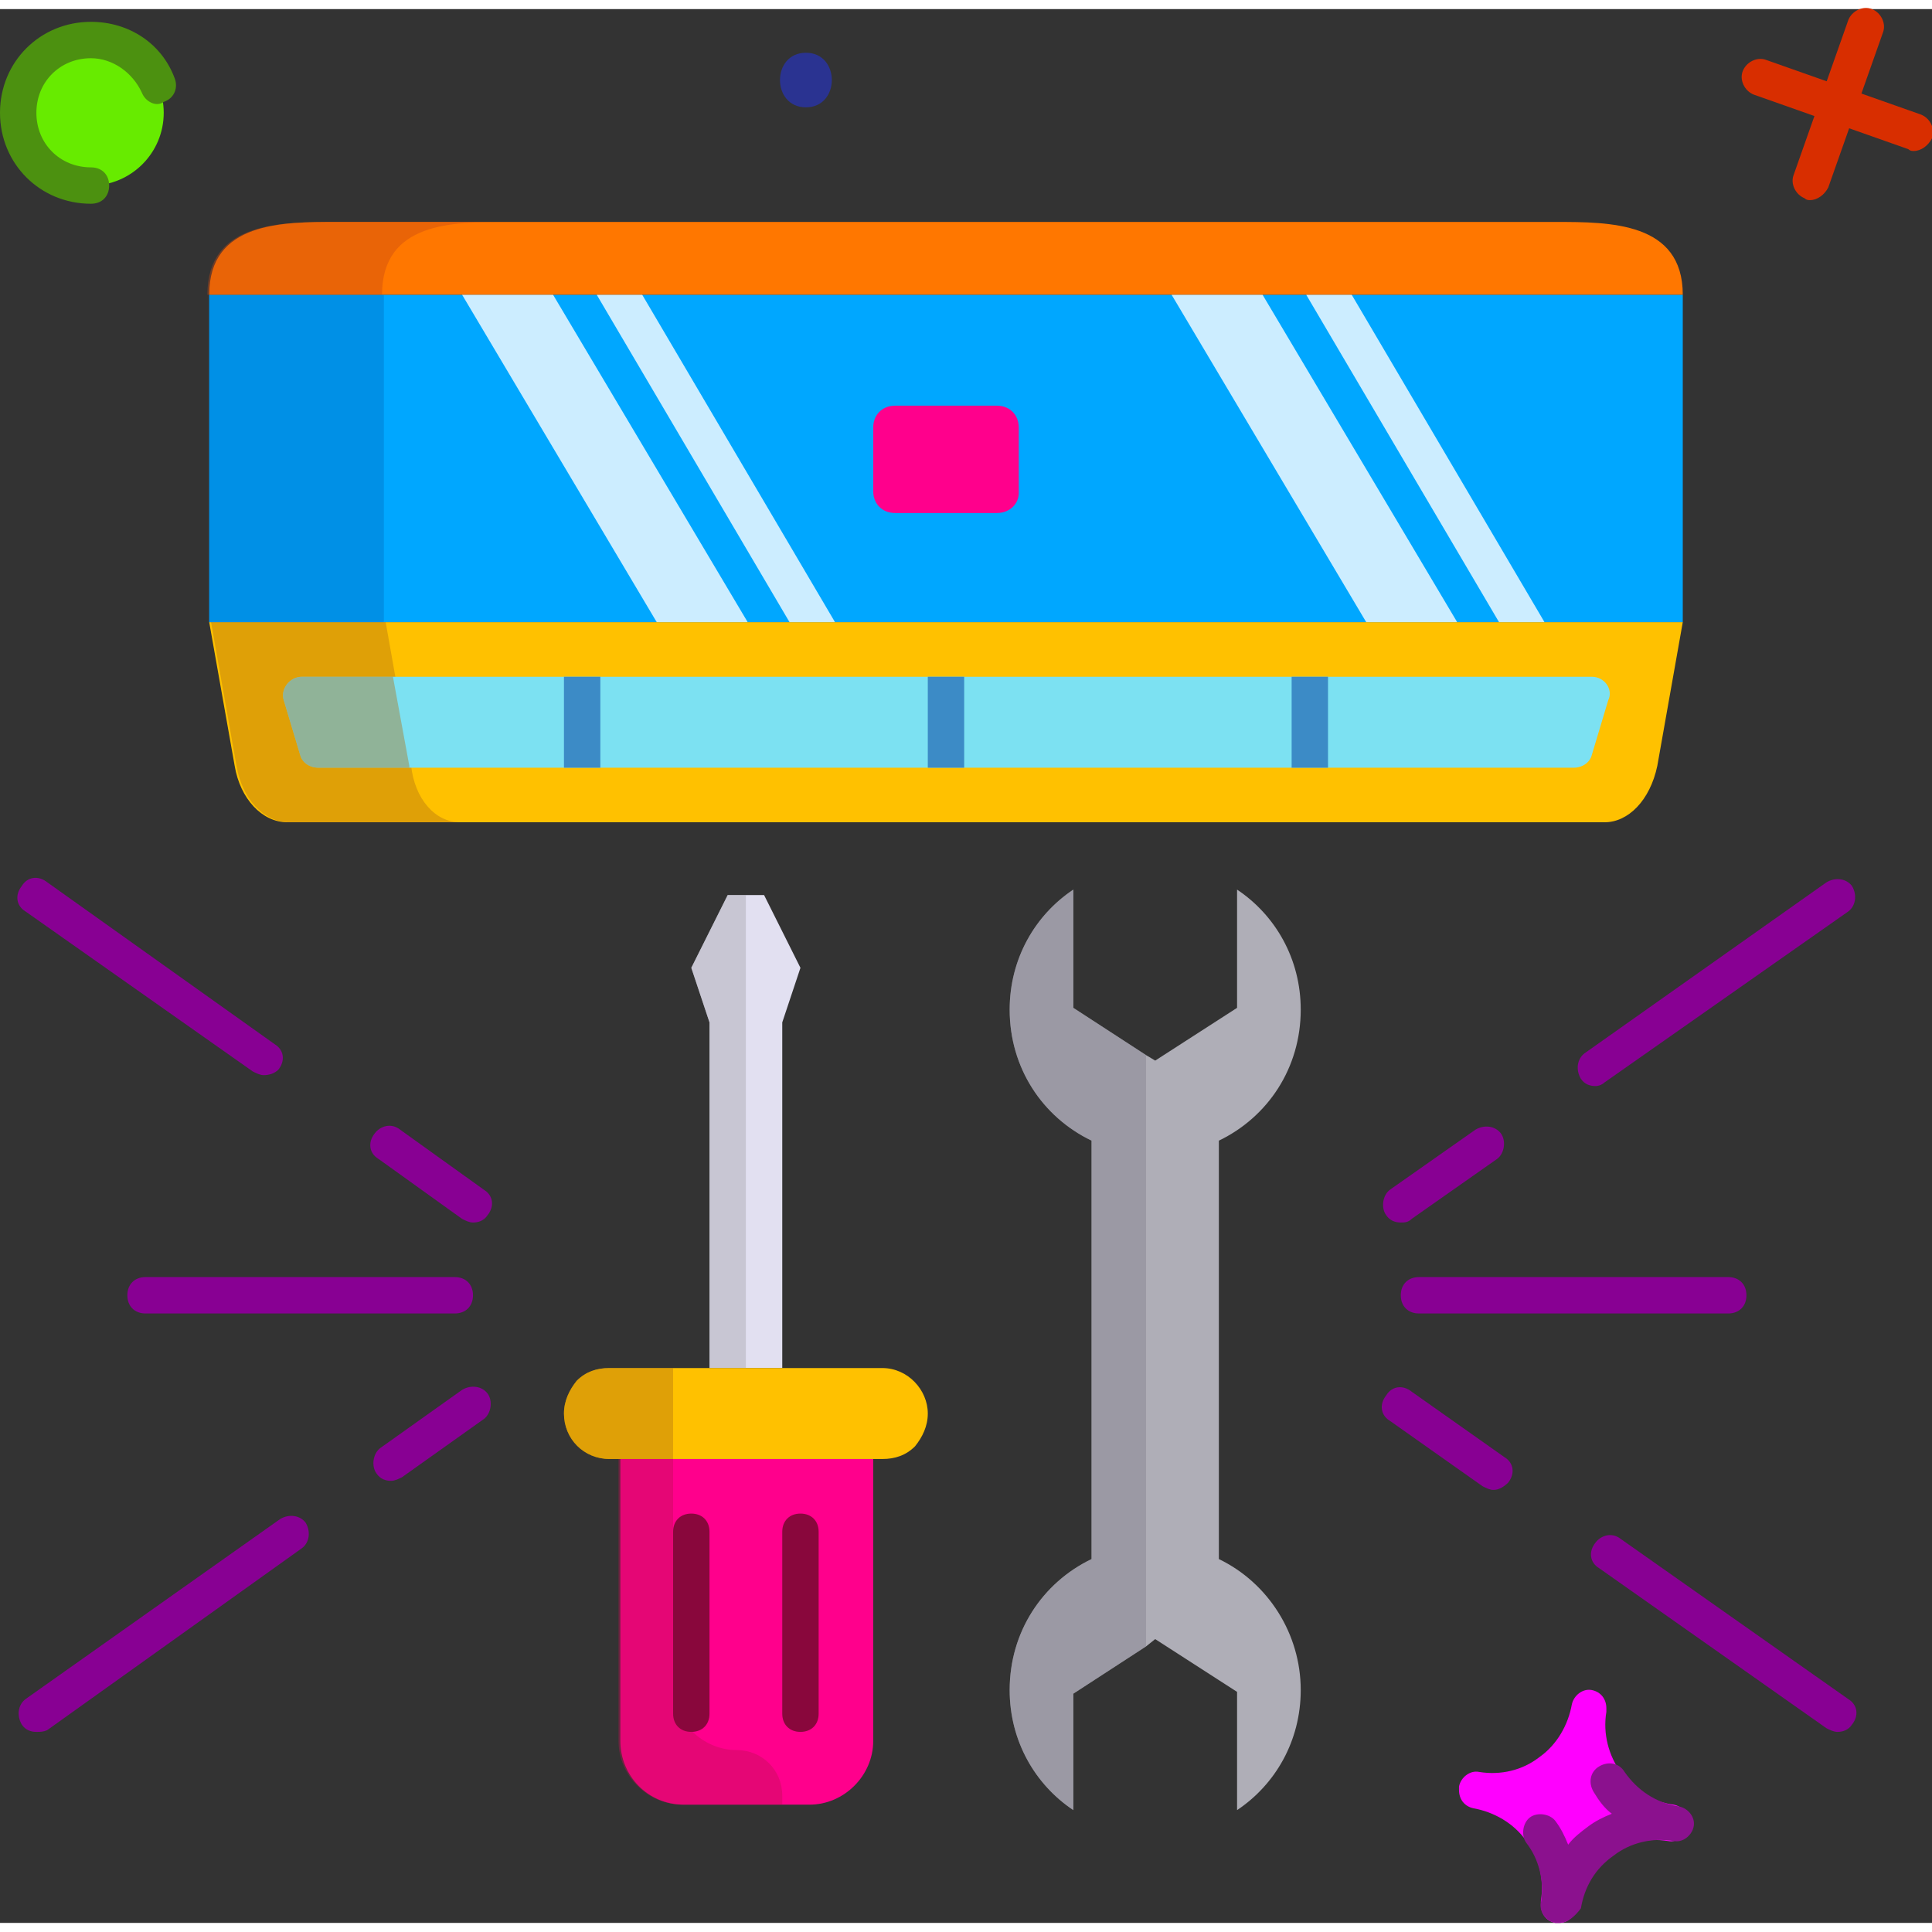
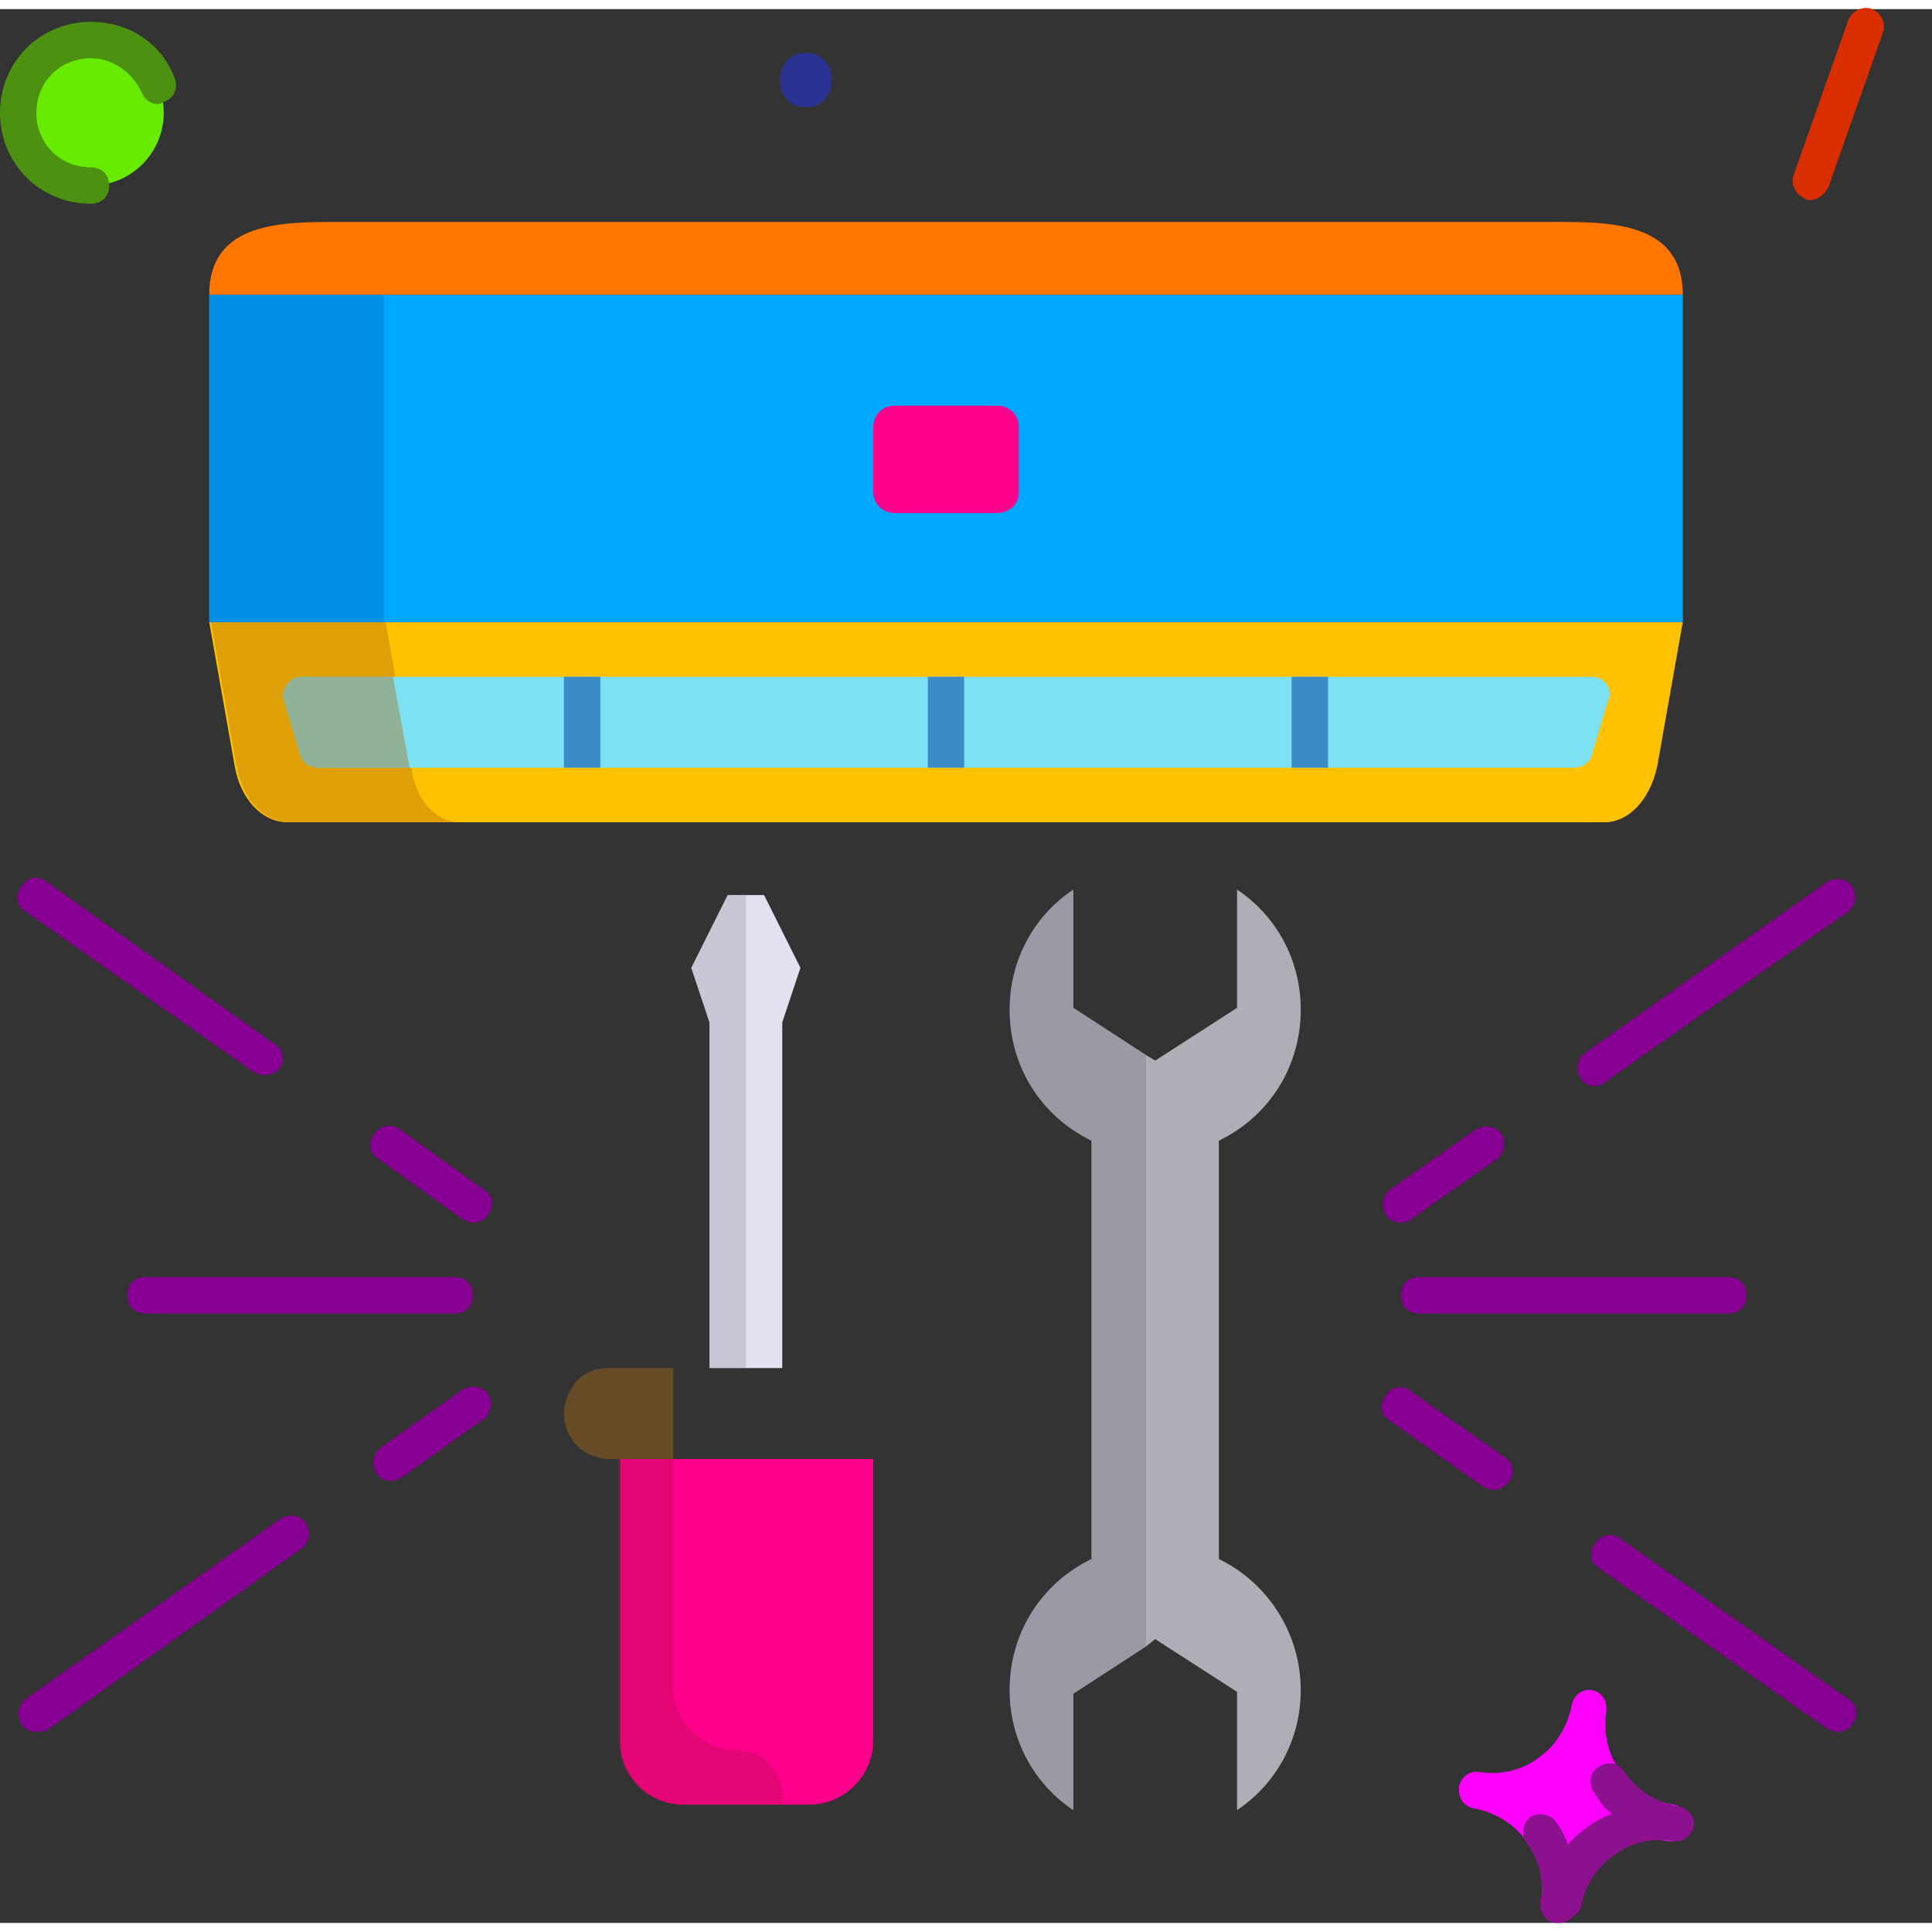
<svg xmlns="http://www.w3.org/2000/svg" height="512" viewBox="0 0 106.2 105.2" width="512">
  <rect x="0" y="0" width="106.2" height="105.2" fill="#333333" stroke="none" />
  <path d="M88.2 44.7H15.8c-1.4 0-2.6-1.3-2.9-3.1l-1.4-7.9h81l-1.4 7.9c-.4 1.9-1.6 3.1-2.9 3.1" fill="#ffc100" />
  <path d="M25.3 44.7h-9.4c-1.4 0-2.6-1.3-2.9-3.1l-1.4-7.9h9.6l1.4 7.9c.2 1.8 1.3 3.1 2.7 3.1" fill="#af6f12" opacity=".4" />
  <path d="m88.4 38-.9 3c-.1.4-.5.7-1 .7h-69c-.5 0-.9-.3-1-.7l-.9-3c-.2-.6.3-1.3 1-1.3h70.9c.7 0 1.2.7.9 1.3" fill="#7ce1f2" />
  <path d="M71 36.7h2v5h-2z" fill="#3c8bc6" />
-   <path d="M11.5 15.7h81v18h-81z" fill="#00a7ff" />
+   <path d="M11.5 15.7h81v18h-81" fill="#00a7ff" />
  <path d="M11.5 15.7h9.6v18h-9.6z" fill="#006ec0" opacity=".4" />
-   <path d="M41.1 33.7h-5l-10.7-18h5zm4.8 0h-2.5l-10.6-18h2.5zm34.2 0h-5l-10.7-18h5zm4.8 0h-2.5l-10.6-18h2.5z" fill="#fff" opacity=".8" />
  <path d="M60.9 11.7h24.6c3 0 7 0 7 4h-81c0-4 4-4 7-4H54z" fill="#f70" />
-   <path d="M27.8 11.7c-2.9 0-6.8 0-6.8 4h-9.6c0-4 4-4 7-4z" fill="#c94a12" opacity=".4" />
  <path d="M51 36.7h2v5h-2zm-20 0h2v5h-2z" fill="#3c8bc6" />
  <path d="M54.8 27.7h-5.6c-.7 0-1.2-.5-1.2-1.2V23c0-.7.5-1.2 1.2-1.2h5.6c.7 0 1.2.5 1.2 1.2v3.6c0 .6-.5 1.1-1.2 1.1" fill="#ff008c" />
  <path d="M22.5 41.7h-5c-.5 0-.9-.3-1-.7l-.9-3c-.2-.6.3-1.3 1-1.3h5l.9 4.9z" fill="#af6f12" opacity=".4" />
  <path d="M99.5 10.5c-.1 0-.2 0-.3-.1-.5-.2-.8-.8-.6-1.3l3-8.5c.2-.5.8-.8 1.3-.6s.8.8.6 1.3l-3 8.5c-.2.4-.6.7-1 .7" fill="#d82e00" />
-   <path d="M105.2 7.8c-.1 0-.2 0-.3-.1l-8.5-3c-.5-.2-.8-.8-.6-1.3s.8-.8 1.3-.6l8.5 3c.5.2.8.8.6 1.3-.2.4-.6.7-1 .7" fill="#d82e00" />
  <circle cx="5" cy="5.7" fill="#67eb00" r="4" />
  <path d="M85.7 105.2h-.2c-.5-.1-.8-.5-.8-1v-.2c.2-1.2-.1-2.4-.8-3.3-.7-1-1.8-1.6-2.9-1.8-.5-.1-.8-.5-.8-1v-.2c.1-.5.6-.9 1.1-.8 1.2.2 2.4-.1 3.3-.8 1-.7 1.6-1.8 1.8-2.9.1-.5.6-.9 1.1-.8s.8.5.8 1v.2c-.4 2.4 1.3 4.8 3.7 5.1.5.1.8.5.8 1v.2c-.1.5-.6.9-1.1.8-2.5-.4-4.8 1.3-5.1 3.7 0 .4-.4.8-.9.8" fill="#f0f" />
  <path d="M5 10.7c-2.8 0-5-2.2-5-5s2.2-5 5-5c2.1 0 3.9 1.2 4.6 3.1.2.5 0 1.1-.6 1.3-.4.3-1 0-1.2-.5C7.3 3.5 6.2 2.7 5 2.7c-1.7 0-3 1.3-3 3s1.3 3 3 3c.6 0 1 .4 1 1s-.4 1-1 1" fill="#4c9110" />
  <path d="M85.7 105.2h-.2c-.5-.1-.9-.6-.8-1.1.2-1.2-.1-2.4-.8-3.3-.3-.4-.2-1.1.2-1.4s1.1-.2 1.4.2.5.8.7 1.3c.3-.4.7-.7 1.1-1s.8-.5 1.3-.7c-.4-.3-.7-.7-1-1.2s-.2-1.1.3-1.4 1.1-.2 1.4.3c.7 1 1.7 1.7 3 1.9.5.1.9.6.8 1.1s-.6.9-1.1.8c-1.2-.2-2.4.1-3.3.8-1 .7-1.6 1.7-1.8 2.9-.3.4-.7.8-1.2.8" fill="#8b118e" />
  <path d="M71.5 92.4c0 2.8-1.4 5.2-3.5 6.6v-6.5l-4.5-2.9-.5.4-4 2.6V99c-2.1-1.4-3.5-3.8-3.5-6.6 0-3.2 1.8-5.9 4.5-7.2v-23c-2.7-1.3-4.5-4-4.5-7.2 0-2.8 1.4-5.2 3.5-6.6v6.5l4 2.6.5.3 4.5-2.9v-6.5c2.1 1.4 3.5 3.8 3.5 6.6 0 3.2-1.8 5.9-4.5 7.2v23c2.7 1.3 4.5 4.1 4.5 7.2" fill="#afaeb7" />
  <path d="M63 57.5V90l-4 2.6V99c-2.1-1.4-3.5-3.8-3.5-6.6 0-3.2 1.8-5.9 4.5-7.2v-23c-2.7-1.3-4.5-4-4.5-7.2 0-2.8 1.4-5.2 3.5-6.6v6.5z" fill="#7d7c87" opacity=".4" />
  <path d="M39 55.7h4v19h-4zm5-3-1 3h-4l-1-3 2-4h2z" fill="#e2e0f1" />
  <path d="m40 48.7-2 4 1 3v19h2v-26z" fill="#a0a0a5" opacity=".4" />
  <path d="M48 79.7v15.5c0 1.9-1.6 3.5-3.5 3.5h-6.9c-2 0-3.5-1.6-3.5-3.5V79.7z" fill="#ff008c" />
  <path d="M43 98.2v.5h-5.5c-1.9 0-3.5-1.6-3.5-3.5V79.7h3v12.5c0 1.9 1.6 3.5 3.5 3.5 1.4 0 2.5 1.1 2.5 2.5" fill="#bf1053" opacity=".4" />
-   <path d="M51 77.2c0 .7-.3 1.3-.7 1.8-.5.5-1.1.7-1.8.7h-15c-1.4 0-2.5-1.1-2.5-2.5 0-.7.3-1.3.7-1.8.5-.5 1.1-.7 1.8-.7h15c1.4 0 2.5 1.2 2.5 2.5" fill="#ffc100" />
  <path d="M37 74.7v5h-3.5c-1.4 0-2.5-1.1-2.5-2.5 0-.7.3-1.3.7-1.8.5-.5 1.1-.7 1.8-.7z" fill="#af6f12" opacity=".4" />
-   <path d="M38 94.7c-.6 0-1-.4-1-1v-10c0-.6.4-1 1-1s1 .4 1 1v10c0 .6-.4 1-1 1m6 0c-.6 0-1-.4-1-1v-10c0-.6.4-1 1-1s1 .4 1 1v10c0 .6-.4 1-1 1" fill="#89073c" />
  <path d="M95 71.7H78c-.6 0-1-.4-1-1s.4-1 1-1h17c.6 0 1 .4 1 1s-.4 1-1 1m-7.3-12.5c-.3 0-.6-.1-.8-.4-.3-.5-.2-1.1.2-1.4l13.3-9.4c.5-.3 1.1-.2 1.4.2.3.5.2 1.1-.2 1.4L88.2 59c-.1.1-.3.2-.5.2M77 66.7c-.3 0-.6-.1-.8-.4-.3-.4-.2-1.1.2-1.4l4.7-3.3c.5-.3 1.1-.2 1.4.2s.2 1.1-.2 1.4l-4.7 3.3c-.2.2-.4.2-.6.2m24 28c-.2 0-.4-.1-.6-.2l-12.5-8.8c-.5-.3-.6-.9-.2-1.4.3-.4.9-.6 1.4-.2l12.5 8.8c.5.3.6.9.2 1.4-.2.3-.5.4-.8.4M82.1 81.4c-.2 0-.4-.1-.6-.2l-5.1-3.6c-.5-.3-.6-.9-.2-1.4.3-.5.9-.6 1.4-.2l5.1 3.6c.5.3.6.9.2 1.4-.2.2-.5.4-.8.4M25 71.7H8c-.6 0-1-.4-1-1s.4-1 1-1h17c.6 0 1 .4 1 1s-.4 1-1 1M14.5 58.6c-.2 0-.4-.1-.6-.2L1.4 49.6c-.5-.3-.6-.9-.2-1.4.3-.5.9-.6 1.4-.2l12.5 8.9c.5.3.6.9.2 1.4-.2.2-.5.3-.8.3M26 66.7c-.2 0-.4-.1-.6-.2l-4.6-3.3c-.5-.3-.6-.9-.2-1.4.3-.4.9-.6 1.4-.2l4.6 3.3c.5.3.6.9.2 1.4-.2.3-.5.4-.8.4m-24 28c-.3 0-.6-.1-.8-.4-.3-.5-.2-1.1.2-1.4l14-9.9c.5-.3 1.1-.2 1.4.2.3.5.2 1.1-.2 1.4l-14 10c-.2.1-.4.1-.6.1m19.5-13.8c-.3 0-.6-.1-.8-.4-.3-.4-.2-1.1.2-1.4l4.5-3.2c.5-.3 1.1-.2 1.4.2s.2 1.1-.2 1.4l-4.5 3.2c-.2.1-.4.2-.6.2" fill="#880093" />
  <path d="M44.3 5.4c1.9 0 1.9-3 0-3s-1.9 3 0 3" fill="#2a3391" />
</svg>